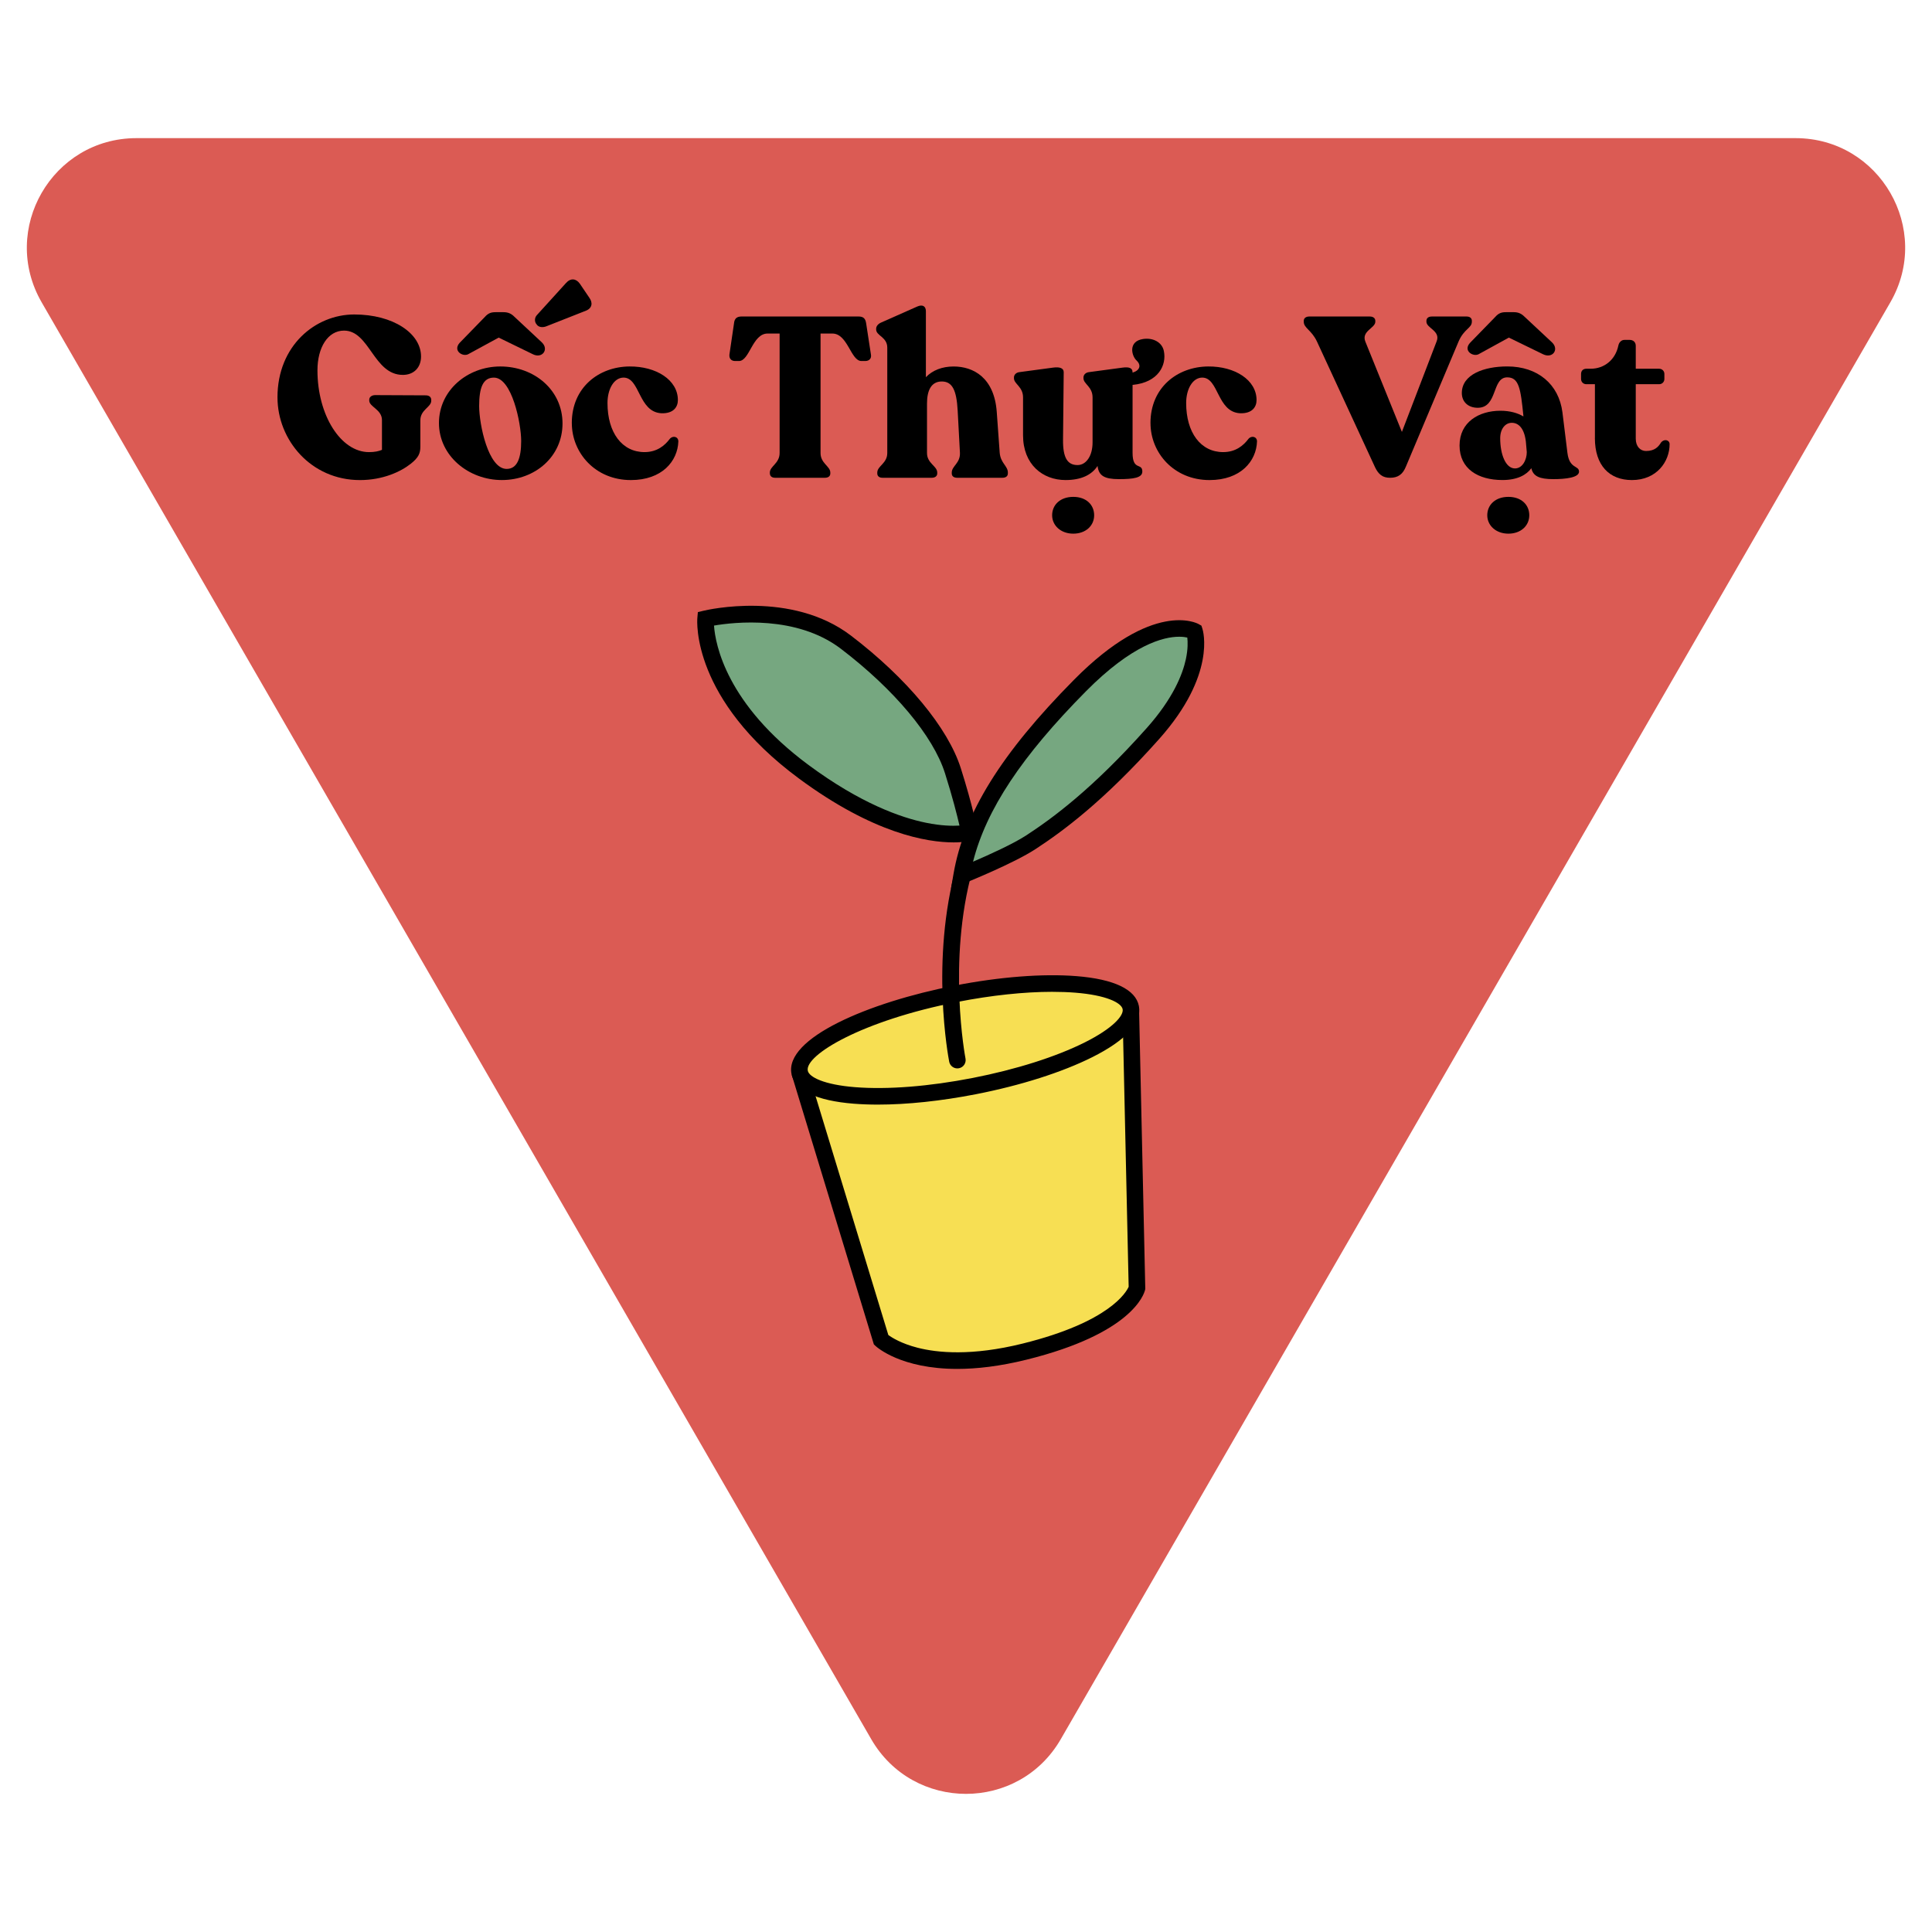
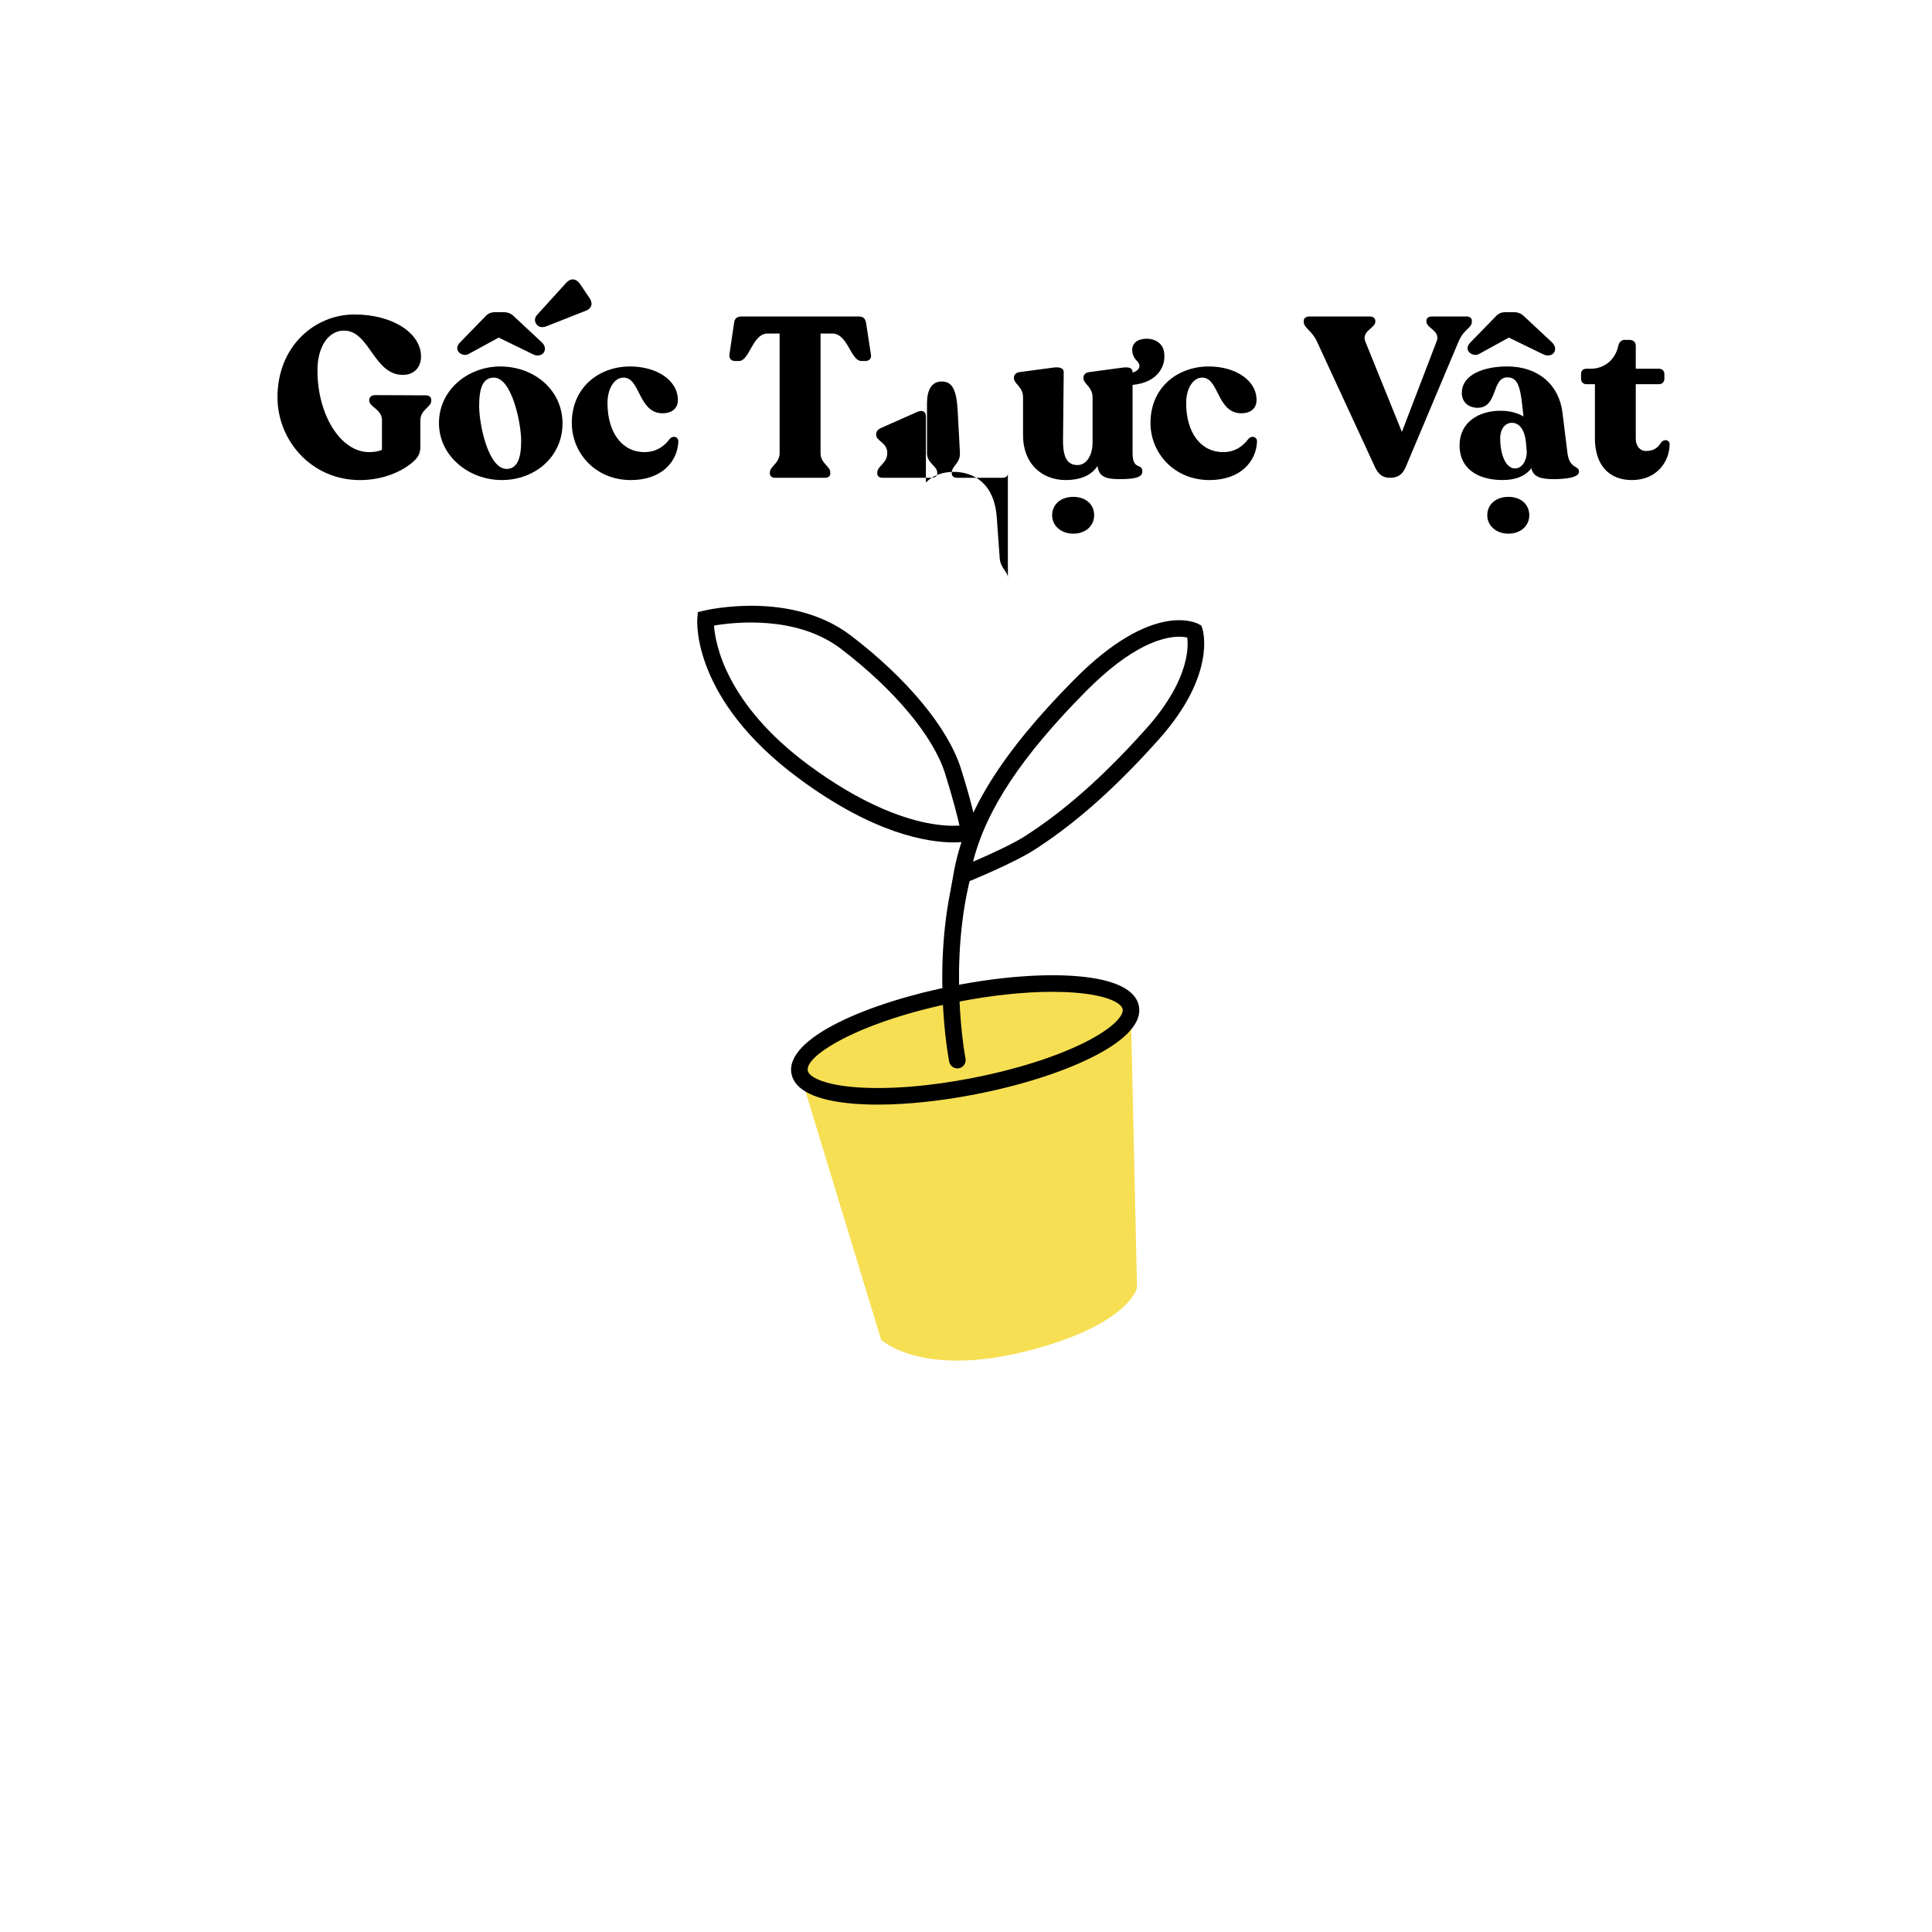
<svg xmlns="http://www.w3.org/2000/svg" id="VIETNAM" viewBox="0 0 1080 1080">
  <defs>
    <style>
      .cls-1 {
        fill: #76a780;
      }

      .cls-2 {
        fill: #f7df53;
      }

      .cls-3 {
        fill: #db5b54;
      }
    </style>
  </defs>
-   <path class="cls-3" d="M592.99,972.19l463.72-803.18c23.55-40.79-5.89-91.79-52.99-91.79H76.28c-47.1,0-76.54,50.99-52.99,91.79l463.72,803.18c23.55,40.79,82.43,40.79,105.98,0l463.72-803.18c23.55-40.79-5.89-91.79-52.99-91.79H76.28c-47.1,0-76.54,50.99-52.99,91.79l463.72,803.18c23.55,40.79,82.43,40.79,105.98,0Z" />
  <g>
    <g>
      <path class="cls-2" d="M447,599.4l45.57,149.58s22.29,20.93,80.18,6.59c57.89-14.34,62.85-35.54,62.85-35.54l-3.49-156.79" />
-       <path d="M535.15,765.23c-31.57,0-45.02-12.18-45.76-12.87l-.9-.85-45.93-150.76,8.87-2.7,45.15,148.22c1.92,1.41,7.17,4.77,16.34,7.12,11.07,2.84,30.25,4.74,58.7-2.31,48.78-12.08,58.05-28.87,59.31-31.78l-3.47-155.95,9.26-.21,3.5,157.38-.13.57c-.58,2.45-7.31,24.38-66.25,38.98-15.14,3.75-27.97,5.16-38.71,5.16Z" />
    </g>
    <g>
      <ellipse class="cls-2" cx="539.55" cy="581.33" rx="94.3" ry="26.31" transform="translate(-101.41 114.18) rotate(-11.05)" />
      <path d="M490.73,617.48c-4.72,0-9.21-.17-13.43-.5-20.99-1.67-33.05-7.44-34.86-16.69-3.89-19.94,42.92-39.91,91.17-49.33,25.12-4.9,49.34-6.79,68.18-5.29,21,1.67,33.05,7.44,34.86,16.69,1.81,9.26-7.19,19.14-26.01,28.58-16.89,8.47-40.04,15.84-65.16,20.75-19.49,3.8-38.44,5.79-54.75,5.79ZM588.32,554.43c-15.69,0-34,1.93-52.92,5.62-53.72,10.49-85.55,29.78-83.85,38.46.7,3.61,9.17,7.86,26.49,9.23,18.03,1.43,41.35-.4,65.67-5.15,24.32-4.75,46.62-11.83,62.78-19.93,15.54-7.79,21.78-14.92,21.07-18.52h0c-.7-3.61-9.17-7.86-26.49-9.23-4-.32-8.27-.47-12.74-.47Z" />
    </g>
    <path d="M535.15,597.24c-2.17,0-4.11-1.53-4.54-3.74-.44-2.28-10.72-56.4,4.08-109.72.68-2.46,3.23-3.91,5.71-3.23,2.47.68,3.91,3.24,3.23,5.71-14.2,51.16-4.02,104.92-3.91,105.46.49,2.51-1.15,4.95-3.66,5.43-.3.06-.6.09-.89.09Z" />
    <g>
-       <path class="cls-1" d="M537.57,489.37s26.73-10.73,38.75-18.59c14.64-9.57,37.65-26.42,68.23-60.79,30.59-34.37,23.18-57.08,23.18-57.08,0,0-21.89-12.26-64.02,30.3-42.13,42.56-60.79,75.02-66.16,106.16Z" />
      <path d="M531.6,496.76l1.41-8.18c5.84-33.92,26.64-67.43,67.43-108.64,44.1-44.55,68.55-31.66,69.57-31.09l1.58.89.56,1.72c.34,1.03,7.86,25.66-24.13,61.6-31.26,35.13-54.44,51.98-69.16,61.59-12.27,8.02-38.45,18.56-39.56,19.01l-7.7,3.09ZM659.15,355.94c-8.66,0-26.16,4.29-52.13,30.53-35.89,36.26-55.69,66.04-63.08,95.22,8.73-3.75,22.38-9.9,29.85-14.78,14.27-9.33,36.78-25.7,67.31-60,14.77-16.6,20.02-30.08,21.82-38.47,1.2-5.61,1.06-9.73.79-12.04-1.05-.24-2.57-.46-4.55-.46Z" />
    </g>
    <g>
-       <path class="cls-1" d="M394.44,345.89s46.55-11.21,78.42,13.08c31.87,24.29,53.2,51.07,59.8,71.82,6.6,20.75,9.31,34.63,9.31,34.63,0,0-34.22,9.23-92.68-34.03-58.46-43.26-54.84-85.5-54.84-85.5Z" />
      <path d="M533,470.9c-14.69,0-44.68-4.84-86.48-35.78-59.85-44.29-56.86-87.79-56.7-89.62l.29-3.33,3.25-.78c1.99-.48,49.08-11.43,82.31,13.9,31.28,23.85,54.24,51.55,61.41,74.1,6.6,20.77,9.32,34.57,9.44,35.15l.83,4.24-4.17,1.12c-.44.12-3.92,1-10.17,1ZM399.13,349.7c.75,10.57,6.93,43.95,52.9,77.97,29.08,21.52,51.72,29.42,65.58,32.25,8.55,1.75,14.88,1.83,18.75,1.59-1.32-5.71-3.94-16.14-8.12-29.31-6.61-20.81-28.37-46.8-58.19-69.54-24.74-18.86-59.69-14.88-70.92-12.96Z" />
    </g>
  </g>
  <g>
    <path d="M155.11,222.13c0-28.95,21.2-46.34,42.92-46.34s37.33,10.54,37.33,23.49c0,6.22-4.06,10.29-10.16,10.29-16.38,0-18.54-24.76-32.89-24.76-9.02,0-14.85,9.4-14.85,22.22,0,25.14,13.08,45.71,28.82,45.71,3.17,0,5.46-.51,7.24-1.27v-16.63c0-5.97-7.11-7.37-7.11-10.92v-.51c0-1.52,1.52-2.54,3.3-2.54l28.32.13c1.9,0,3.04,1.01,3.04,2.54v.51c0,3.56-6.09,4.95-6.09,10.92v14.73c0,3.69-1.01,6.1-5.33,9.53-5.58,4.44-15.61,9.14-28.44,9.14-27.3,0-46.09-22.35-46.09-46.22Z" />
    <path d="M314.45,236.73c0,18.54-15.36,31.62-33.9,31.62s-35.17-13.46-35.17-31.87,16.13-31.62,34.28-31.62c19.04,0,34.79,13.2,34.79,31.87ZM257.06,191.53l13.97-14.35c1.9-2.16,3.56-2.67,6.09-2.67h4.32c2.54,0,4.31.76,6.09,2.54l15.49,14.47c3.93,3.93,0,9.14-5.21,6.47l-19.04-9.27-17.02,9.27c-3.05,1.65-8.88-1.9-4.7-6.47ZM291.34,246.51c0-9.9-5.21-35.42-15.24-35.42-6.1,0-8.25,5.58-8.25,15.87s5.08,35.17,15.36,35.17c5.97,0,8.13-6.09,8.13-15.62ZM300.1,181.5c-1.52-1.65-1.27-3.93,0-5.33l16.25-17.9c2.67-3.05,5.72-2.54,7.74.26l5.33,7.87c2.03,2.79,1.65,5.84-1.78,7.24l-22.22,8.76c-1.9.76-4.19.64-5.33-.89Z" />
    <path d="M319.64,236.48c0-19.81,14.99-31.49,32.25-31.62,14.86-.13,27.05,7.49,27.05,18.79,0,3.81-2.42,7.62-9.27,7.36-12.95-.76-11.81-20.06-21.2-19.93-5.33.13-8.88,6.47-8.88,14.22,0,16.51,8.13,27.43,20.69,27.43,7.11,0,11.43-3.81,14.1-7.36,1.65-2.03,4.82-1.4,4.82,1.4-.38,11.04-9.14,21.59-26.54,21.59-19.93,0-33.01-15.24-33.01-31.87Z" />
    <path d="M430.35,264.67v-.51c0-3.56,5.46-5.08,5.46-10.92v-66.79h-6.73c-8.51,0-10.03,15.36-16,15.36h-2.15c-2.16,0-3.43-1.4-3.17-3.68l2.54-17.27c.26-2.79,1.53-3.94,4.32-3.94h65.26c2.79,0,3.94,1.15,4.32,3.94l2.67,17.4c.38,2.15-1.01,3.55-3.17,3.55h-2.16c-5.97,0-7.62-15.36-16.25-15.36h-6.6v66.79c0,5.84,5.46,7.37,5.46,10.92v.51c0,1.52-1.14,2.41-3.04,2.41h-27.81c-1.78,0-2.92-.89-2.92-2.41Z" />
-     <path d="M563.4,264.16v.51c0,1.52-1.14,2.41-3.05,2.41h-25.27c-1.9,0-3.04-.89-3.04-2.41v-.51c0-3.69,4.82-5.21,4.57-11.05l-1.27-23.61c-.63-11.56-3.05-16.25-8.89-16.25s-8.25,4.95-8.25,12.31v27.68c0,5.84,5.72,7.24,5.72,10.92v.51c0,1.52-1.27,2.41-3.05,2.41h-27.55c-1.78,0-2.92-.89-2.92-2.41v-.51c0-3.69,5.59-5.08,5.59-10.92v-58.91c0-5.97-6.22-6.6-6.22-10.16v-.38c0-1.52,1.14-2.79,2.92-3.55l20.06-8.89c2.92-1.27,4.83-.26,4.83,2.67v36.82c3.68-3.81,9.02-5.97,15.49-5.97,11.04,0,22.73,6.22,24.12,25.39l1.65,22.86c.51,5.84,4.57,7.36,4.57,11.05Z" />
+     <path d="M563.4,264.16v.51c0,1.52-1.14,2.41-3.05,2.41h-25.27c-1.9,0-3.04-.89-3.04-2.41v-.51c0-3.69,4.82-5.21,4.57-11.05l-1.27-23.61c-.63-11.56-3.05-16.25-8.89-16.25s-8.25,4.95-8.25,12.31v27.68c0,5.84,5.72,7.24,5.72,10.92v.51c0,1.52-1.27,2.41-3.05,2.41h-27.55c-1.78,0-2.92-.89-2.92-2.41v-.51c0-3.69,5.59-5.08,5.59-10.92c0-5.97-6.22-6.6-6.22-10.16v-.38c0-1.52,1.14-2.79,2.92-3.55l20.06-8.89c2.92-1.27,4.83-.26,4.83,2.67v36.82c3.68-3.81,9.02-5.97,15.49-5.97,11.04,0,22.73,6.22,24.12,25.39l1.65,22.86c.51,5.84,4.57,7.36,4.57,11.05Z" />
    <path d="M638.56,263.65c0,3.43-4.95,4.19-13.08,4.19s-11.3-1.91-11.94-7.37c-3.3,5.08-9.27,7.88-17.9,7.88-12.83,0-23.75-8.76-23.75-25.02v-21.2c0-5.97-5.08-7.49-5.08-10.66v-.51c0-1.4,1.14-2.67,2.92-2.92l18.92-2.54c3.68-.51,5.97.25,5.97,2.54l-.38,37.58c-.13,10.42,2.54,14.35,8.13,14.35,4.7,0,8.38-4.95,8.38-12.7v-25.14c0-5.97-5.08-7.49-5.08-10.66v-.51c0-1.4,1.15-2.67,2.92-2.92l18.92-2.54c3.69-.51,5.59.25,5.59,2.54v.26c4.19-1.27,4.95-4.19,2.29-6.73-2.92-2.67-4.83-10.79,3.56-12.06,5.71-.89,10.79,1.9,11.68,6.86,1.52,7.62-2.92,17.4-17.52,18.79v37.96c0,10.29,5.46,5.33,5.46,10.54ZM588.15,288.03c0-5.84,4.57-10.28,11.81-10.28s11.68,4.44,11.68,10.28-4.7,10.29-11.68,10.29-11.81-4.57-11.81-10.29Z" />
    <path d="M643.12,236.48c0-19.81,14.99-31.49,32.25-31.62,14.86-.13,27.05,7.49,27.05,18.79,0,3.81-2.42,7.62-9.27,7.36-12.95-.76-11.81-20.06-21.2-19.93-5.33.13-8.88,6.47-8.88,14.22,0,16.51,8.13,27.43,20.69,27.43,7.11,0,11.43-3.81,14.1-7.36,1.65-2.03,4.82-1.4,4.82,1.4-.38,11.04-9.14,21.59-26.54,21.59-19.93,0-33.01-15.24-33.01-31.87Z" />
    <path d="M822.77,179.34v.51c0,3.56-4.31,3.93-7.36,10.92l-29.46,69.96c-1.78,4.44-4.44,6.35-8.89,6.35-4.19,0-6.47-1.9-8.38-5.84l-32.5-70.34c-3.05-6.47-7.37-7.49-7.37-11.04v-.51c0-1.53,1.27-2.42,3.05-2.42h33.9c1.78,0,3.05.89,3.05,2.42v.51c0,3.56-7.88,5.2-5.59,11.04l20.45,50.54,19.43-50.66c2.29-5.84-5.72-7.36-5.72-10.92v-.51c0-1.53,1.15-2.42,3.05-2.42h19.43c1.78,0,2.92.89,2.92,2.42Z" />
    <path d="M882.69,263.65c0,3.31-7.36,4.19-14.35,4.19-7.62,0-11.3-1.53-12.31-6.1-2.67,3.68-7.74,6.6-16.13,6.6-13.59,0-24-6.22-24-19.3s10.79-19.43,22.86-19.43c5.33,0,9.65,1.27,12.82,3.17v-.38c-1.52-14.98-2.41-21.46-9.02-21.46-8.76,0-5.2,17.01-16.5,17.01-5.33,0-8.89-3.3-8.89-8.25,0-10.41,12.44-14.86,25.39-14.86,17.02,0,28.82,9.9,30.85,25.65l2.8,22.73c1.14,9.02,6.47,6.86,6.47,10.41ZM821.87,191.53l13.97-14.35c1.9-2.16,3.56-2.67,5.97-2.67h4.44c2.42,0,4.19.76,5.97,2.54l15.49,14.47c3.94,3.93.13,9.14-5.21,6.47l-19.04-9.27-16.88,9.27c-3.05,1.65-9.02-1.9-4.7-6.47ZM831.39,288.03c0-5.84,4.57-10.28,11.81-10.28s11.68,4.44,11.68,10.28-4.7,10.29-11.68,10.29-11.81-4.57-11.81-10.29ZM853.48,252.73l-.51-5.84c-.89-7.62-4.19-10.54-7.87-10.54s-6.48,3.43-6.48,8.63c0,9.02,3.05,16.88,8.26,16.88,4.19,0,6.6-4.82,6.6-9.14Z" />
    <path d="M891.57,244.86v-30.09h-4.83c-1.65,0-2.92-1.27-2.92-2.92v-2.8c0-1.77,1.14-2.92,2.92-2.92h2.41c7.74,0,13.84-5.08,15.49-12.82.38-2.03,1.78-3.31,3.42-3.31h2.92c2.03,0,3.42,1.27,3.42,3.31v12.82h13.08c1.65,0,2.92,1.27,2.92,2.92v2.8c0,1.65-1.27,2.92-2.92,2.92h-13.08v30.48c0,4.31,2.54,6.86,5.72,6.86,4.95,0,6.98-2.42,8.38-4.7,1.77-2.29,4.82-1.52,4.82.89,0,9.78-7.24,20.06-21.07,20.06-12.57,0-20.7-8.13-20.7-23.49Z" />
  </g>
</svg>